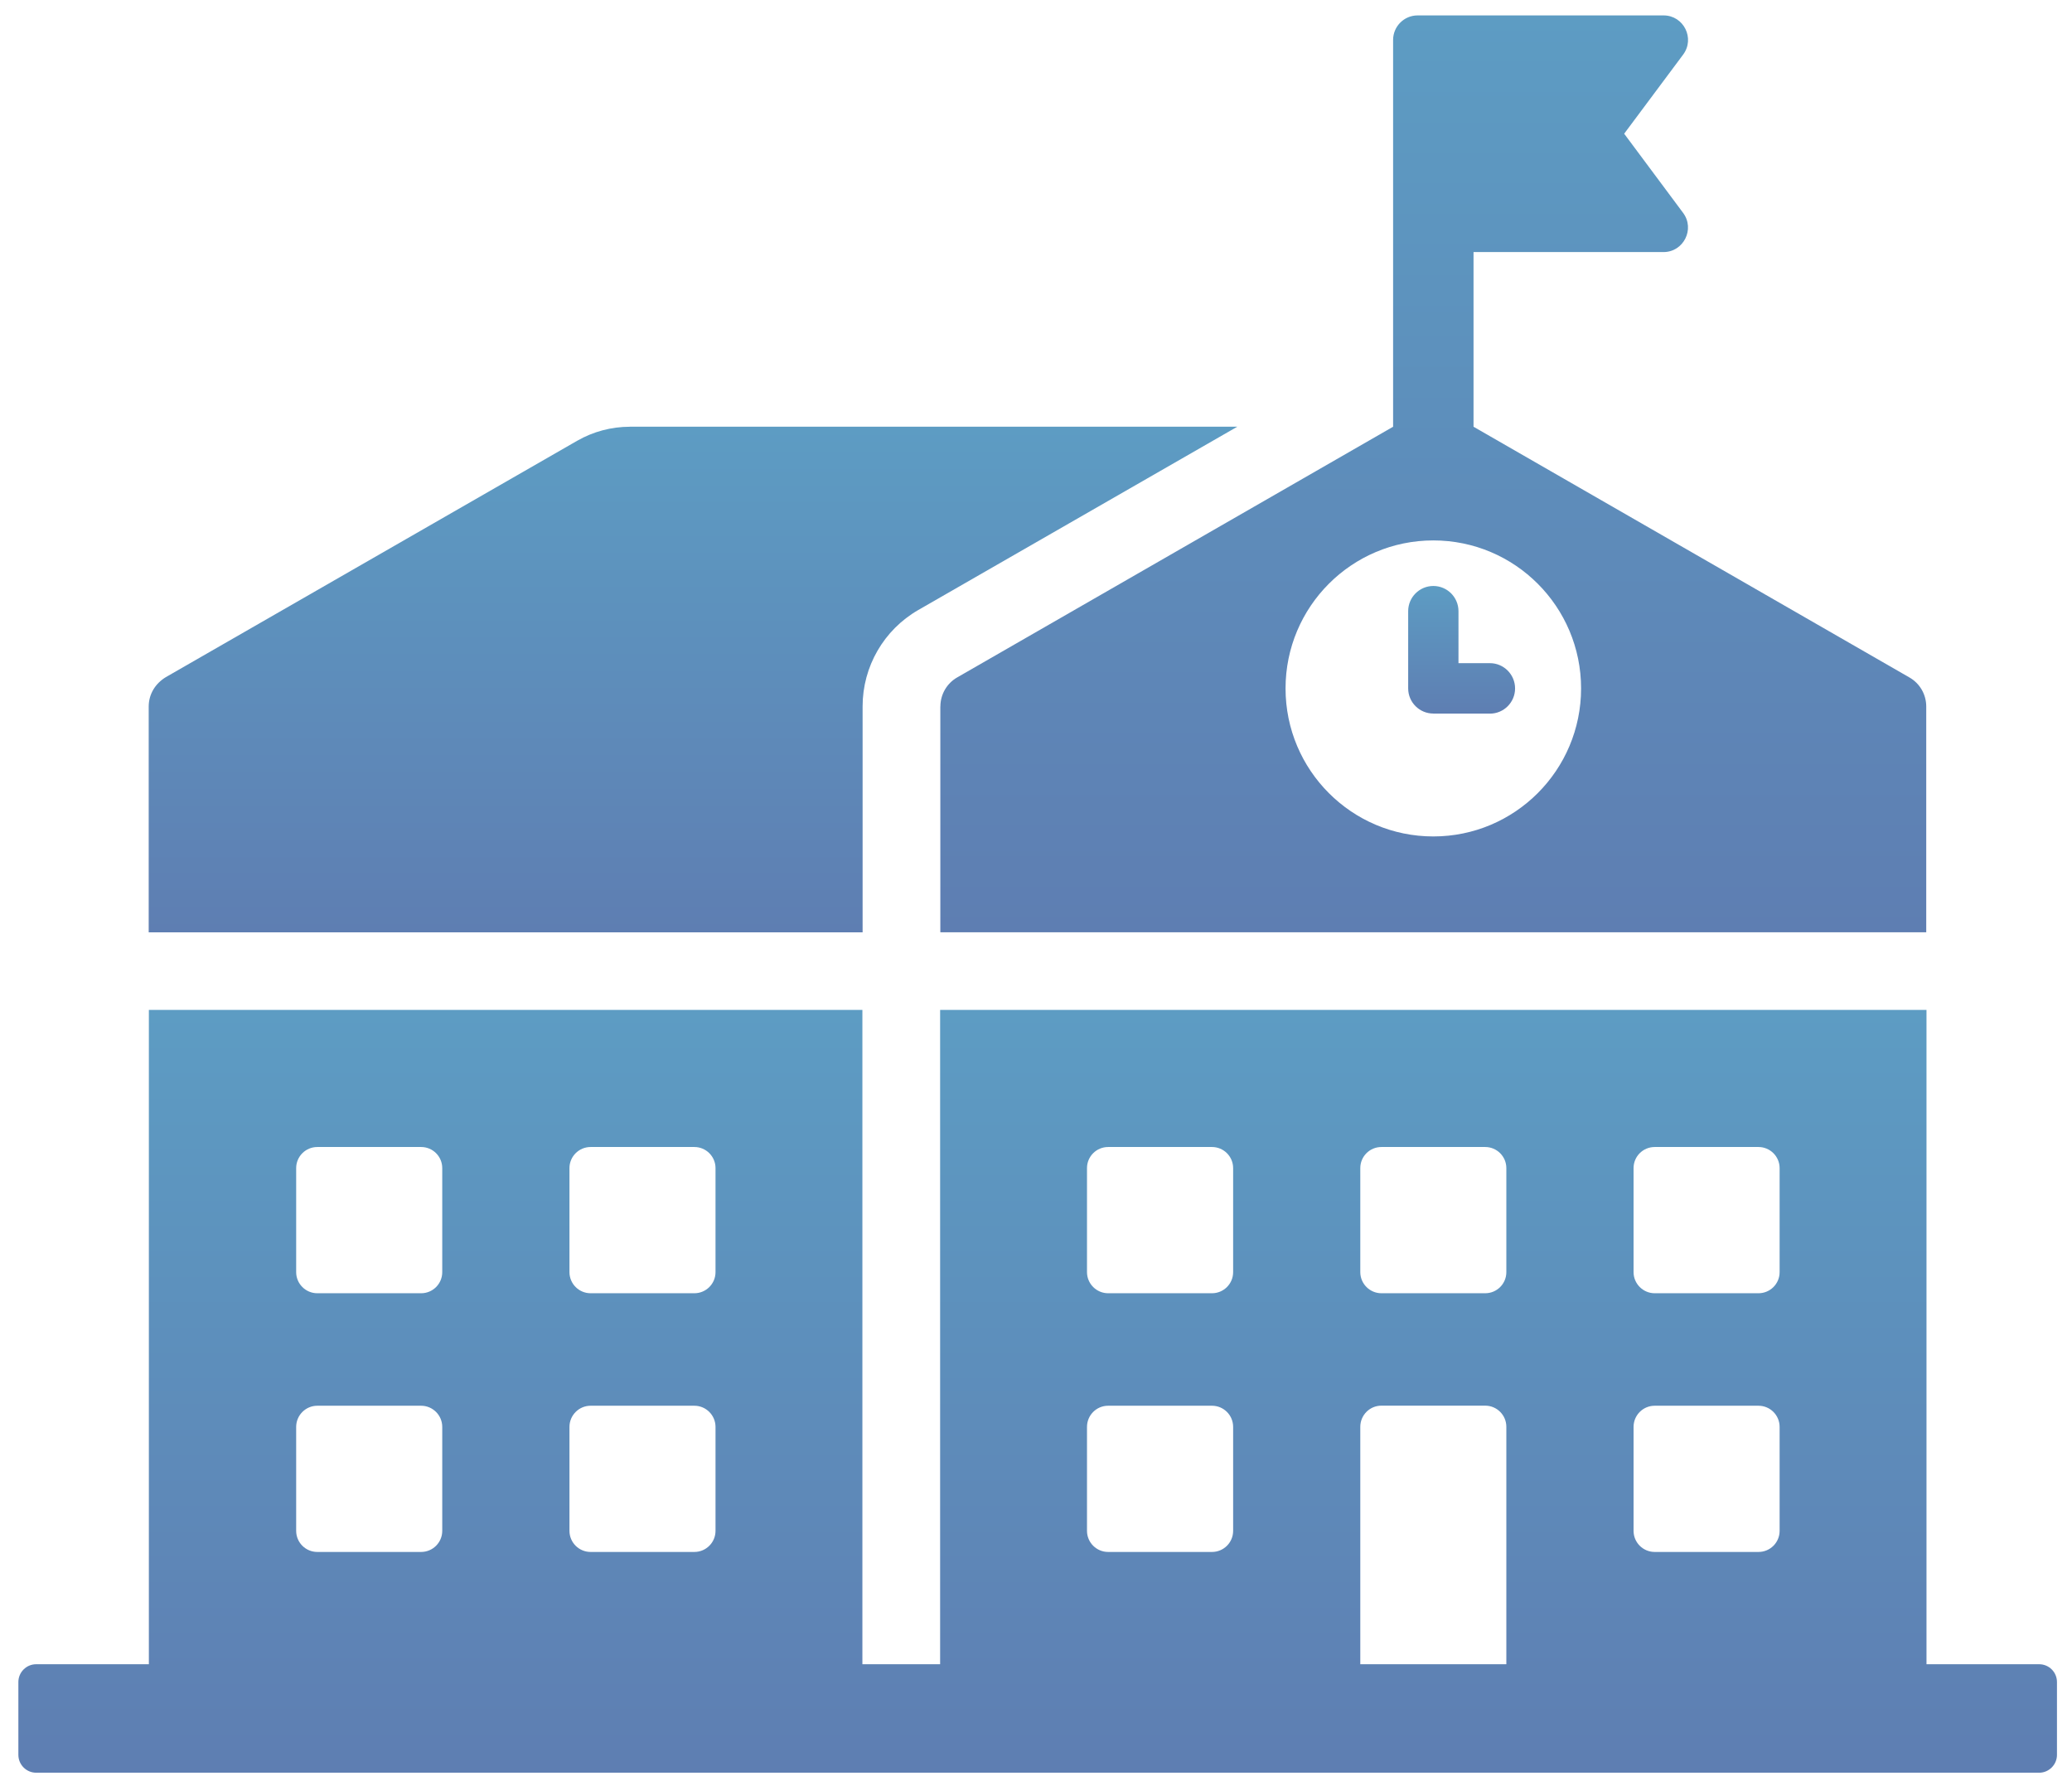
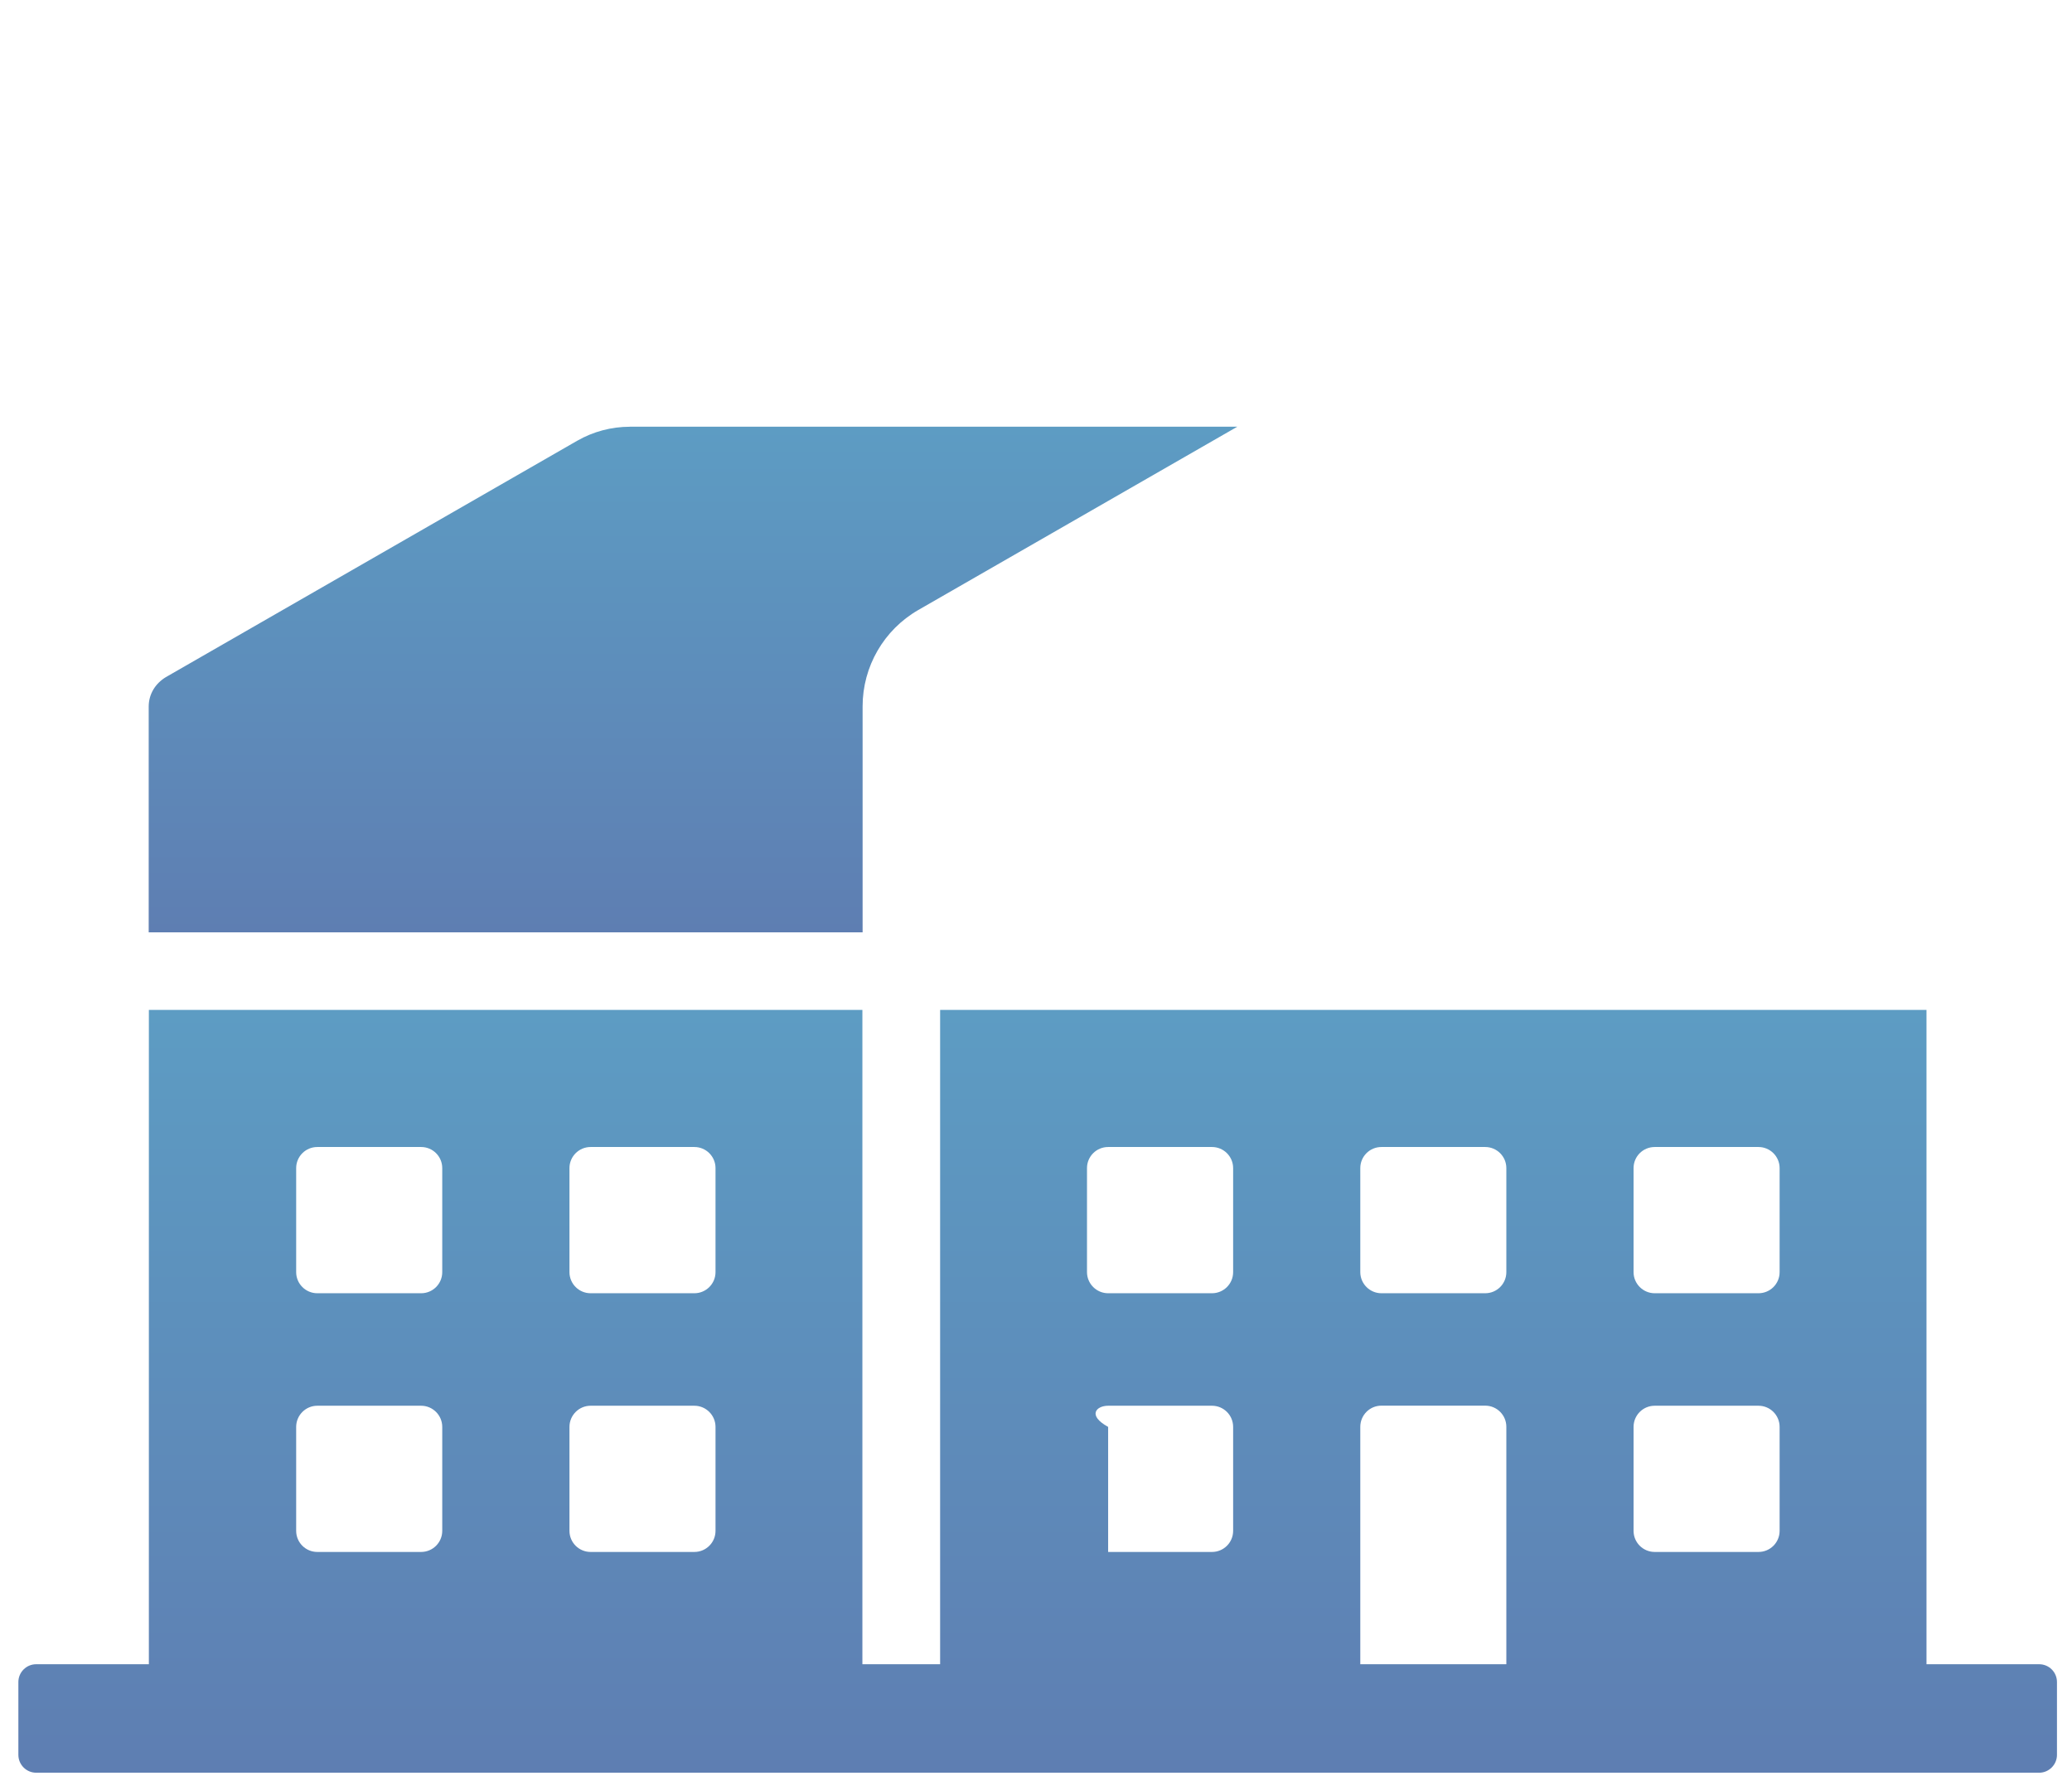
<svg xmlns="http://www.w3.org/2000/svg" width="98" height="84" viewBox="0 0 98 84" fill="none">
  <g clip-path="url(#clip0_1081_426)">
    <path d="M29.793 20.185C28.916 20.185 28.056 20.414 27.298 20.849L7.844 32.029C7.338 32.335 7.033 32.841 7.033 33.424V44.101H40.799V33.41C40.799 31.53 41.802 29.794 43.43 28.855L58.524 20.182H29.793V20.185Z" fill="url(#paint0_linear_1081_426)" />
-     <path d="M44.475 33.417V44.098H91.106V33.417C91.106 32.851 90.804 32.324 90.309 32.043L69.694 20.185V11.923H78.679C79.629 11.923 80.177 10.833 79.605 10.067L76.819 6.324L79.609 2.581C80.177 1.815 79.633 0.729 78.682 0.729H67.048C66.41 0.729 65.89 1.249 65.89 1.889V20.185L45.271 32.043C44.78 32.324 44.478 32.851 44.478 33.417H44.475ZM67.792 25.562C71.651 25.562 74.781 28.697 74.781 32.563C74.781 36.429 71.651 39.564 67.792 39.564C63.933 39.564 60.803 36.429 60.803 32.563C60.803 28.697 63.933 25.562 67.792 25.562Z" fill="url(#paint1_linear_1081_426)" />
-     <path d="M67.789 33.755H70.47C71.126 33.755 71.659 33.22 71.659 32.563C71.659 31.906 71.126 31.368 70.47 31.368H68.982V28.908C68.982 28.251 68.449 27.717 67.793 27.717C67.137 27.717 66.603 28.251 66.603 28.908V32.56C66.603 33.22 67.137 33.751 67.793 33.751L67.789 33.755Z" fill="url(#paint2_linear_1081_426)" />
-     <path d="M96.447 78.719H91.118V47.77H44.465V78.719H40.789V47.77H7.041V78.719H1.711C1.248 78.719 0.869 79.095 0.869 79.562V83.006C0.869 83.47 1.245 83.85 1.711 83.85H96.447C96.91 83.85 97.289 83.47 97.289 83.006V79.562C97.289 79.095 96.914 78.719 96.447 78.719ZM20.917 72.41C20.917 72.962 20.468 73.408 19.917 73.408H15.008C14.457 73.408 14.008 72.962 14.008 72.41V67.493C14.008 66.942 14.457 66.492 15.008 66.492H19.917C20.468 66.492 20.917 66.942 20.917 67.493V72.41ZM20.917 60.173C20.917 60.724 20.471 61.171 19.92 61.171H15.008C14.457 61.171 14.008 60.724 14.008 60.173V55.252C14.008 54.701 14.457 54.254 15.008 54.254H19.92C20.471 54.254 20.917 54.701 20.917 55.252V60.173ZM33.842 72.41C33.842 72.962 33.393 73.408 32.842 73.408H27.933C27.383 73.408 26.934 72.962 26.934 72.41V67.493C26.934 66.942 27.383 66.492 27.933 66.492H32.842C33.393 66.492 33.842 66.942 33.842 67.493V72.41ZM33.842 60.173C33.842 60.724 33.393 61.171 32.842 61.171H27.933C27.383 61.171 26.934 60.724 26.934 60.173V55.252C26.934 54.701 27.383 54.254 27.933 54.254H32.842C33.393 54.254 33.842 54.701 33.842 55.252V60.173ZM58.324 72.41C58.324 72.962 57.875 73.408 57.324 73.408H52.412C51.861 73.408 51.412 72.962 51.412 72.41V67.493C51.412 66.942 51.858 66.492 52.412 66.492H57.324C57.875 66.492 58.324 66.938 58.324 67.493V72.41ZM58.324 60.173C58.324 60.724 57.875 61.171 57.324 61.171H52.412C51.861 61.171 51.412 60.721 51.412 60.173V55.252C51.412 54.701 51.858 54.254 52.412 54.254H57.324C57.875 54.254 58.324 54.701 58.324 55.252V60.173ZM71.246 78.719H64.338V67.49C64.338 66.938 64.783 66.488 65.337 66.488H70.246C70.797 66.488 71.246 66.934 71.246 67.49V78.719ZM71.246 60.173C71.246 60.724 70.8 61.171 70.246 61.171H65.337C64.787 61.171 64.338 60.721 64.338 60.173V55.252C64.338 54.701 64.783 54.254 65.337 54.254H70.246C70.797 54.254 71.246 54.701 71.246 55.252V60.173ZM84.171 72.41C84.171 72.962 83.725 73.408 83.171 73.408H78.263C77.712 73.408 77.263 72.962 77.263 72.41V67.493C77.263 66.942 77.708 66.492 78.263 66.492H83.171C83.722 66.492 84.171 66.938 84.171 67.493V72.41ZM84.171 60.173C84.171 60.724 83.725 61.171 83.171 61.171H78.263C77.712 61.171 77.263 60.721 77.263 60.173V55.252C77.263 54.701 77.708 54.254 78.263 54.254H83.171C83.722 54.254 84.171 54.701 84.171 55.252V60.173Z" fill="url(#paint3_linear_1081_426)" />
+     <path d="M96.447 78.719H91.118V47.77H44.465V78.719H40.789V47.77H7.041V78.719H1.711C1.248 78.719 0.869 79.095 0.869 79.562V83.006C0.869 83.47 1.245 83.85 1.711 83.85H96.447C96.91 83.85 97.289 83.47 97.289 83.006V79.562C97.289 79.095 96.914 78.719 96.447 78.719ZM20.917 72.41C20.917 72.962 20.468 73.408 19.917 73.408H15.008C14.457 73.408 14.008 72.962 14.008 72.41V67.493C14.008 66.942 14.457 66.492 15.008 66.492H19.917C20.468 66.492 20.917 66.942 20.917 67.493V72.41ZM20.917 60.173C20.917 60.724 20.471 61.171 19.92 61.171H15.008C14.457 61.171 14.008 60.724 14.008 60.173V55.252C14.008 54.701 14.457 54.254 15.008 54.254H19.92C20.471 54.254 20.917 54.701 20.917 55.252V60.173ZM33.842 72.41C33.842 72.962 33.393 73.408 32.842 73.408H27.933C27.383 73.408 26.934 72.962 26.934 72.41V67.493C26.934 66.942 27.383 66.492 27.933 66.492H32.842C33.393 66.492 33.842 66.942 33.842 67.493V72.41ZM33.842 60.173C33.842 60.724 33.393 61.171 32.842 61.171H27.933C27.383 61.171 26.934 60.724 26.934 60.173V55.252C26.934 54.701 27.383 54.254 27.933 54.254H32.842C33.393 54.254 33.842 54.701 33.842 55.252V60.173ZM58.324 72.41C58.324 72.962 57.875 73.408 57.324 73.408H52.412V67.493C51.412 66.942 51.858 66.492 52.412 66.492H57.324C57.875 66.492 58.324 66.938 58.324 67.493V72.41ZM58.324 60.173C58.324 60.724 57.875 61.171 57.324 61.171H52.412C51.861 61.171 51.412 60.721 51.412 60.173V55.252C51.412 54.701 51.858 54.254 52.412 54.254H57.324C57.875 54.254 58.324 54.701 58.324 55.252V60.173ZM71.246 78.719H64.338V67.49C64.338 66.938 64.783 66.488 65.337 66.488H70.246C70.797 66.488 71.246 66.934 71.246 67.49V78.719ZM71.246 60.173C71.246 60.724 70.8 61.171 70.246 61.171H65.337C64.787 61.171 64.338 60.721 64.338 60.173V55.252C64.338 54.701 64.783 54.254 65.337 54.254H70.246C70.797 54.254 71.246 54.701 71.246 55.252V60.173ZM84.171 72.41C84.171 72.962 83.725 73.408 83.171 73.408H78.263C77.712 73.408 77.263 72.962 77.263 72.41V67.493C77.263 66.942 77.708 66.492 78.263 66.492H83.171C83.722 66.492 84.171 66.938 84.171 67.493V72.41ZM84.171 60.173C84.171 60.724 83.725 61.171 83.171 61.171H78.263C77.712 61.171 77.263 60.721 77.263 60.173V55.252C77.263 54.701 77.708 54.254 78.263 54.254H83.171C83.722 54.254 84.171 54.701 84.171 55.252V60.173Z" fill="url(#paint3_linear_1081_426)" />
  </g>
  <defs>
    <linearGradient id="paint0_linear_1081_426" x1="32.778" y1="20.182" x2="32.778" y2="44.101" gradientUnits="userSpaceOnUse">
      <stop stop-color="#5D9CC3" />
      <stop offset="1" stop-color="#5E7EB2" />
    </linearGradient>
    <linearGradient id="paint1_linear_1081_426" x1="67.79" y1="0.729" x2="67.79" y2="44.098" gradientUnits="userSpaceOnUse">
      <stop stop-color="#5D9CC3" />
      <stop offset="1" stop-color="#5E7EB2" />
    </linearGradient>
    <linearGradient id="paint2_linear_1081_426" x1="69.131" y1="27.717" x2="69.131" y2="33.755" gradientUnits="userSpaceOnUse">
      <stop stop-color="#5D9CC3" />
      <stop offset="1" stop-color="#5E7EB2" />
    </linearGradient>
    <linearGradient id="paint3_linear_1081_426" x1="49.079" y1="47.77" x2="49.079" y2="83.85" gradientUnits="userSpaceOnUse">
      <stop stop-color="#5D9CC3" />
      <stop offset="1" stop-color="#5E7EB2" />
    </linearGradient>
    <clipPath id="clip0_1081_426">
      <rect width="96.42" height="83.121" fill="white" transform="translate(0.869 0.729)" />
    </clipPath>
  </defs>
</svg>